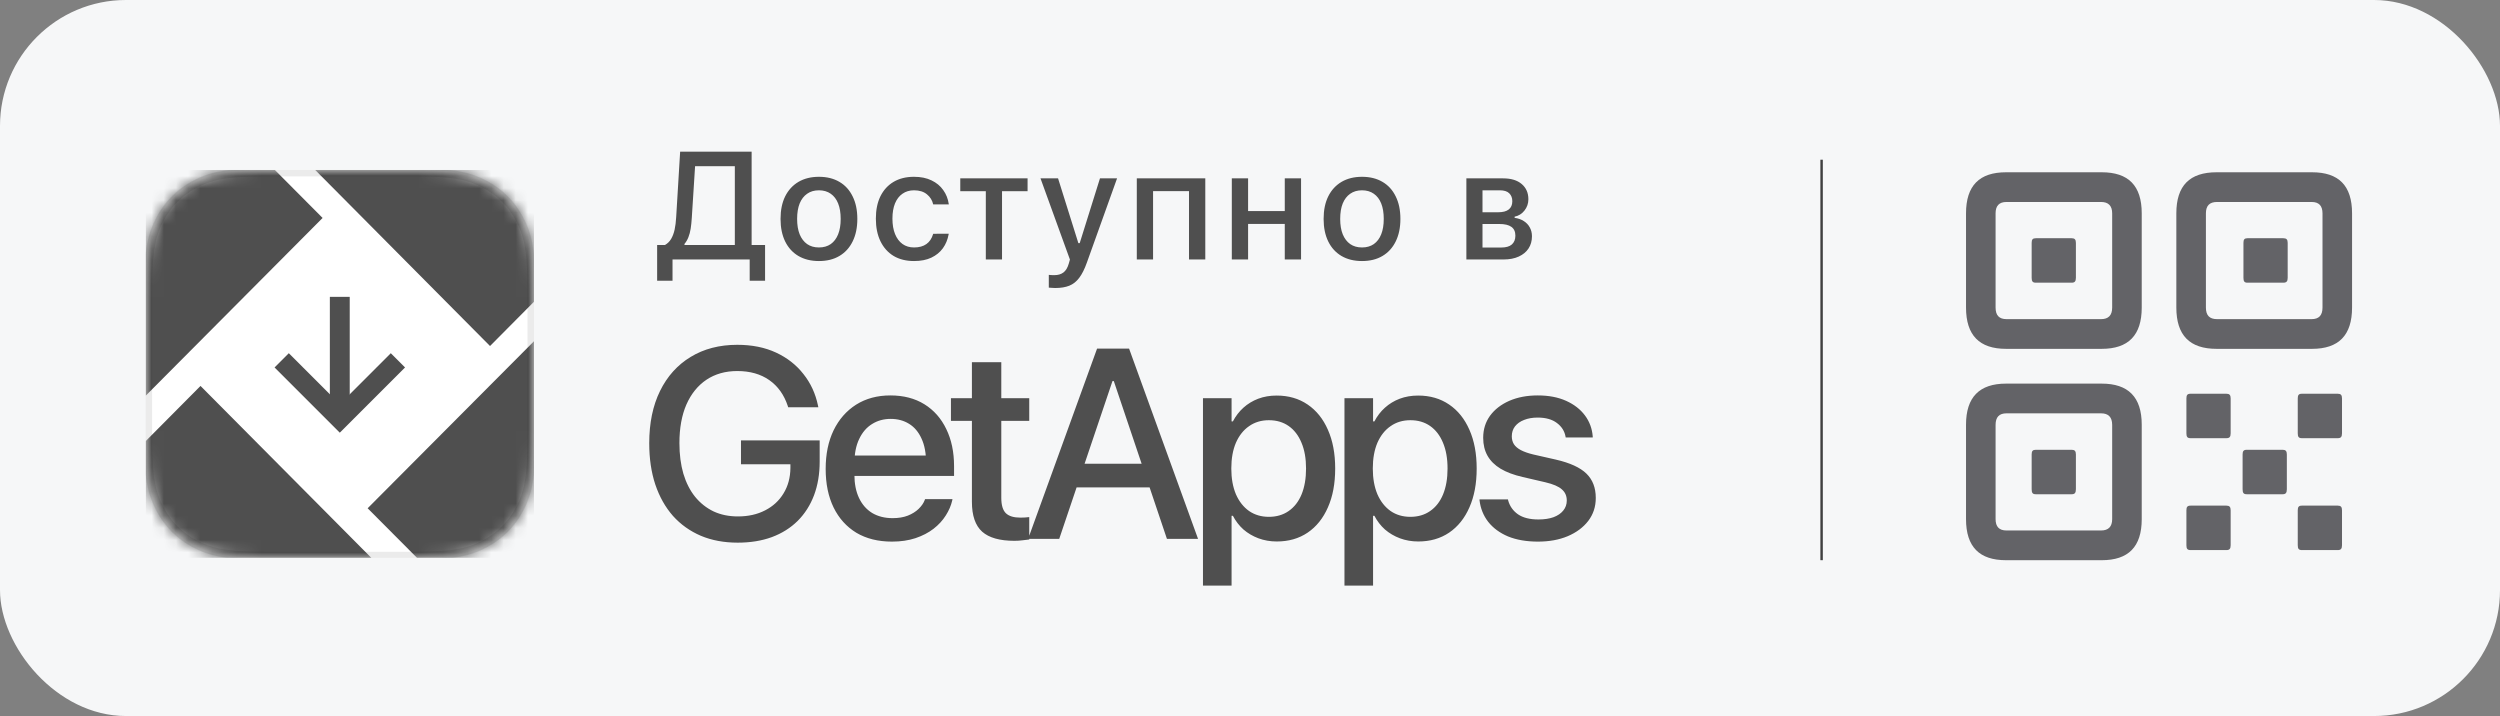
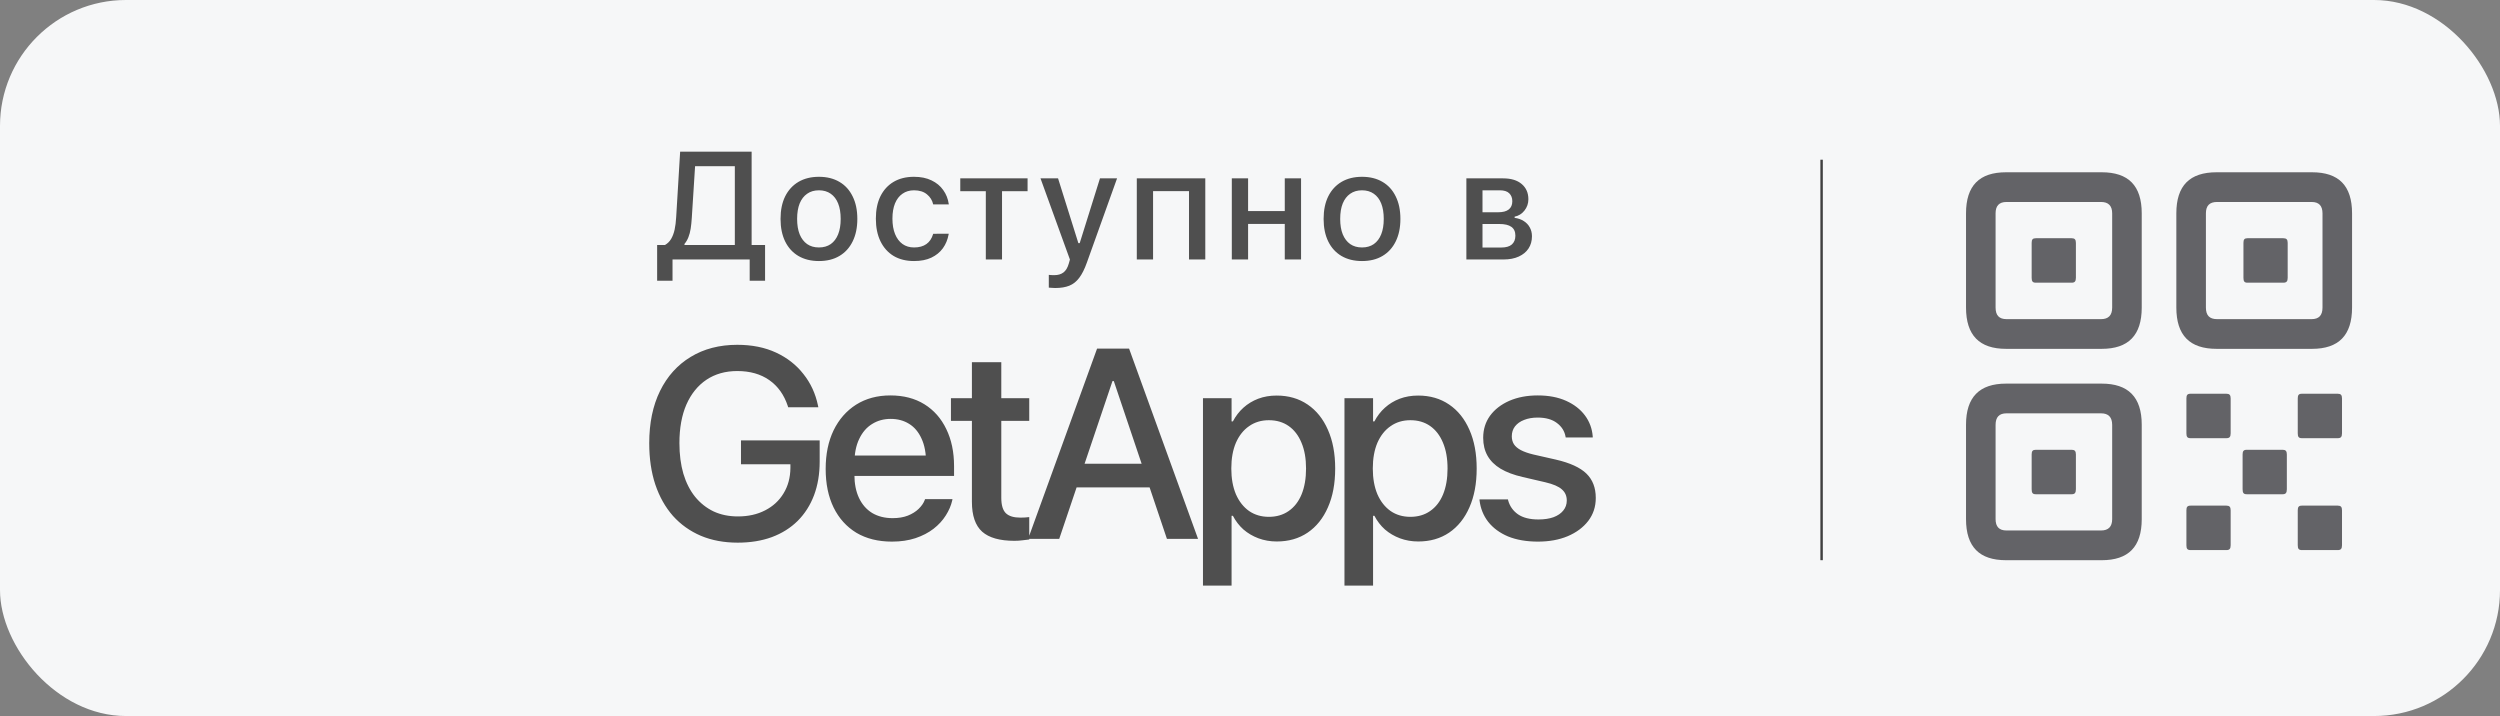
<svg xmlns="http://www.w3.org/2000/svg" width="206" height="59" viewBox="0 0 206 59" fill="none">
  <rect x="0" y="0" width="206" height="59" fill="#808080" stroke="none" />
  <g clip-path="url(#clip0_11685_22550)">
    <rect width="206" height="59" rx="10.381" fill="#F6F7F8" />
    <g clip-path="url(#clip1_11685_22550)">
      <path d="M19.655 45C18.898 45 18.267 44.743 17.761 44.23C17.255 43.717 17.001 43.076 17 42.308V17.692C17 16.925 17.253 16.285 17.761 15.772C18.268 15.258 18.899 15.001 19.655 15H32.607L40 22.5V42.308C40 43.075 39.747 43.716 39.241 44.23C38.735 44.744 38.103 45.001 37.345 45H19.655ZM21.866 40.383H35.136C35.048 39.287 34.721 38.279 34.156 37.362C33.591 36.443 32.839 35.714 31.899 35.177L33.159 32.888C33.204 32.798 33.207 32.7 33.169 32.593C33.132 32.487 33.062 32.406 32.96 32.35C32.879 32.294 32.793 32.28 32.701 32.307C32.609 32.333 32.541 32.392 32.497 32.483L31.196 34.823C30.774 34.644 30.338 34.508 29.888 34.415C29.438 34.322 28.977 34.276 28.505 34.277C28.033 34.278 27.575 34.326 27.131 34.42C26.688 34.514 26.246 34.649 25.806 34.823L24.519 32.483C24.465 32.388 24.386 32.329 24.284 32.307C24.183 32.286 24.084 32.303 23.989 32.358C23.967 32.358 23.922 32.535 23.856 32.888L25.132 35.177C24.199 35.714 23.443 36.442 22.865 37.36C22.287 38.278 21.954 39.286 21.866 40.385M25.53 38.365C25.353 38.365 25.199 38.298 25.066 38.163C24.934 38.029 24.868 37.872 24.868 37.692C24.868 37.512 24.933 37.355 25.065 37.222C25.198 37.087 25.353 37.02 25.53 37.02C25.706 37.02 25.856 37.087 25.98 37.22C26.101 37.356 26.162 37.513 26.162 37.693C26.162 37.873 26.099 38.03 25.973 38.163C25.847 38.297 25.7 38.364 25.53 38.365ZM31.502 38.365C31.325 38.365 31.17 38.298 31.037 38.163C30.903 38.029 30.837 37.872 30.838 37.692C30.839 37.512 30.905 37.355 31.037 37.222C31.17 37.087 31.325 37.02 31.502 37.02C31.678 37.02 31.827 37.087 31.95 37.22C32.073 37.353 32.134 37.511 32.134 37.693C32.134 37.876 32.071 38.032 31.943 38.163C31.816 38.294 31.669 38.362 31.502 38.365ZM31.786 23.333H38.357L31.786 16.667V23.333Z" fill="#4F4F4F" />
      <g clip-path="url(#clip2_11685_22550)">
        <path d="M21.816 14H34.184C37.597 14 38.835 14.355 40.083 15.023C41.331 15.69 42.31 16.669 42.977 17.917C43.645 19.165 44 20.403 44 23.816V36.184C44 39.597 43.645 40.835 42.977 42.083C42.31 43.331 41.331 44.31 40.083 44.977C38.835 45.645 37.597 46 34.184 46H21.816C18.403 46 17.165 45.645 15.917 44.977C14.669 44.31 13.69 43.331 13.023 42.083C12.355 40.835 12 39.597 12 36.184V23.816C12 20.403 12.355 19.165 13.023 17.917C13.69 16.669 14.669 15.69 15.917 15.023C17.165 14.355 18.403 14 21.816 14Z" fill="white" />
        <mask id="mask0_11685_22550" style="mask-type:luminance" maskUnits="userSpaceOnUse" x="12" y="14" width="32" height="32">
          <path d="M21.816 14H34.184C37.597 14 38.835 14.355 40.083 15.023C41.331 15.69 42.31 16.669 42.977 17.917C43.645 19.165 44 20.403 44 23.816V36.184C44 39.597 43.645 40.835 42.977 42.083C42.31 43.331 41.331 44.31 40.083 44.977C38.835 45.645 37.597 46 34.184 46H21.816C18.403 46 17.165 45.645 15.917 44.977C14.669 44.31 13.69 43.331 13.023 42.083C12.355 40.835 12 39.597 12 36.184V23.816C12 20.403 12.355 19.165 13.023 17.917C13.69 16.669 14.669 15.69 15.917 15.023C17.165 14.355 18.403 14 21.816 14Z" fill="white" />
        </mask>
        <g mask="url(#mask0_11685_22550)">
-           <path fill-rule="evenodd" clip-rule="evenodd" d="M34.908 50.307H10.859C9.11 50.307 7.691 48.887 7.691 47.135V40.69L16.522 31.801L34.908 50.307Z" fill="#4F4F4F" />
+           <path fill-rule="evenodd" clip-rule="evenodd" d="M34.908 50.307C9.11 50.307 7.691 48.887 7.691 47.135V40.69L16.522 31.801L34.908 50.307Z" fill="#4F4F4F" />
        </g>
        <mask id="mask1_11685_22550" style="mask-type:luminance" maskUnits="userSpaceOnUse" x="12" y="14" width="32" height="32">
          <path d="M21.816 14H34.184C37.597 14 38.835 14.355 40.083 15.023C41.331 15.69 42.31 16.669 42.977 17.917C43.645 19.165 44 20.403 44 23.816V36.184C44 39.597 43.645 40.835 42.977 42.083C42.31 43.331 41.331 44.31 40.083 44.977C38.835 45.645 37.597 46 34.184 46H21.816C18.403 46 17.165 45.645 15.917 44.977C14.669 44.31 13.69 43.331 13.023 42.083C12.355 40.835 12 39.597 12 36.184V23.816C12 20.403 12.355 19.165 13.023 17.917C13.69 16.669 14.669 15.69 15.917 15.023C17.165 14.355 18.403 14 21.816 14Z" fill="white" />
        </mask>
        <g mask="url(#mask1_11685_22550)">
          <path fill-rule="evenodd" clip-rule="evenodd" d="M40.378 28.512L21.688 9.691H45.142C46.891 9.691 48.31 11.113 48.31 12.866V20.524L40.378 28.512Z" fill="#4F4F4F" />
        </g>
        <mask id="mask2_11685_22550" style="mask-type:luminance" maskUnits="userSpaceOnUse" x="12" y="14" width="32" height="32">
          <path d="M21.816 14H34.184C37.597 14 38.835 14.355 40.083 15.023C41.331 15.69 42.31 16.669 42.977 17.917C43.645 19.165 44 20.403 44 23.816V36.184C44 39.597 43.645 40.835 42.977 42.083C42.31 43.331 41.331 44.31 40.083 44.977C38.835 45.645 37.597 46 34.184 46H21.816C18.403 46 17.165 45.645 15.917 44.977C14.669 44.31 13.69 43.331 13.023 42.083C12.355 40.835 12 39.597 12 36.184V23.816C12 20.403 12.355 19.165 13.023 17.917C13.69 16.669 14.669 15.69 15.917 15.023C17.165 14.355 18.403 14 21.816 14Z" fill="white" />
        </mask>
        <g mask="url(#mask2_11685_22550)">
          <path fill-rule="evenodd" clip-rule="evenodd" d="M45.135 50.273H38.651L30.293 41.881L48.309 23.791V47.102C48.309 47.453 48.252 47.79 48.147 48.105C47.727 49.365 46.537 50.273 45.135 50.273Z" fill="#4F4F4F" />
        </g>
        <mask id="mask3_11685_22550" style="mask-type:luminance" maskUnits="userSpaceOnUse" x="12" y="14" width="32" height="32">
-           <path d="M21.816 14H34.184C37.597 14 38.835 14.355 40.083 15.023C41.331 15.69 42.31 16.669 42.977 17.917C43.645 19.165 44 20.403 44 23.816V36.184C44 39.597 43.645 40.835 42.977 42.083C42.31 43.331 41.331 44.31 40.083 44.977C38.835 45.645 37.597 46 34.184 46H21.816C18.403 46 17.165 45.645 15.917 44.977C14.669 44.31 13.69 43.331 13.023 42.083C12.355 40.835 12 39.597 12 36.184V23.816C12 20.403 12.355 19.165 13.023 17.917C13.69 16.669 14.669 15.69 15.917 15.023C17.165 14.355 18.403 14 21.816 14Z" fill="white" />
-         </mask>
+           </mask>
        <g mask="url(#mask3_11685_22550)">
          <path fill-rule="evenodd" clip-rule="evenodd" d="M7.691 36.943V12.861C7.691 12.538 7.74 12.226 7.83 11.932C8.227 10.635 9.434 9.691 10.861 9.691H18.356L26.582 17.959L7.691 36.943Z" fill="#4F4F4F" />
        </g>
        <mask id="mask4_11685_22550" style="mask-type:luminance" maskUnits="userSpaceOnUse" x="12" y="14" width="32" height="32">
          <path d="M21.816 14H34.184C37.597 14 38.835 14.355 40.083 15.023C41.331 15.69 42.31 16.669 42.977 17.917C43.645 19.165 44 20.403 44 23.816V36.184C44 39.597 43.645 40.835 42.977 42.083C42.31 43.331 41.331 44.31 40.083 44.977C38.835 45.645 37.597 46 34.184 46H21.816C18.403 46 17.165 45.645 15.917 44.977C14.669 44.31 13.69 43.331 13.023 42.083C12.355 40.835 12 39.597 12 36.184V23.816C12 20.403 12.355 19.165 13.023 17.917C13.69 16.669 14.669 15.69 15.917 15.023C17.165 14.355 18.403 14 21.816 14Z" fill="white" />
        </mask>
        <g mask="url(#mask4_11685_22550)">
          <path d="M27.18 33.693V24.461H28.817V33.693H27.18Z" fill="#4F4F4F" />
        </g>
        <path fill-rule="evenodd" clip-rule="evenodd" d="M34.184 14.203C37.54 14.203 38.76 14.545 39.987 15.202C41.199 15.85 42.15 16.801 42.798 18.013C43.455 19.241 43.797 20.46 43.797 23.816V36.184C43.797 39.54 43.455 40.76 42.798 41.987C42.15 43.199 41.199 44.15 39.987 44.798C38.76 45.455 37.54 45.797 34.184 45.797H21.816C18.46 45.797 17.241 45.455 16.013 44.798C14.801 44.15 13.85 43.199 13.202 41.987C12.545 40.76 12.203 39.54 12.203 36.184V23.816C12.203 20.46 12.545 19.241 13.202 18.013C13.85 16.801 14.801 15.85 16.013 15.202C17.241 14.545 18.46 14.203 21.816 14.203H34.184Z" stroke="black" stroke-opacity="0.08" stroke-width="0.66" />
        <mask id="mask5_11685_22550" style="mask-type:luminance" maskUnits="userSpaceOnUse" x="12" y="14" width="32" height="32">
          <path d="M21.816 14H34.184C37.597 14 38.835 14.355 40.083 15.023C41.331 15.69 42.31 16.669 42.977 17.917C43.645 19.165 44 20.403 44 23.816V36.184C44 39.597 43.645 40.835 42.977 42.083C42.31 43.331 41.331 44.31 40.083 44.977C38.835 45.645 37.597 46 34.184 46H21.816C18.403 46 17.165 45.645 15.917 44.977C14.669 44.31 13.69 43.331 13.023 42.083C12.355 40.835 12 39.597 12 36.184V23.816C12 20.403 12.355 19.165 13.023 17.917C13.69 16.669 14.669 15.69 15.917 15.023C17.165 14.355 18.403 14 21.816 14Z" fill="white" />
        </mask>
        <g mask="url(#mask5_11685_22550)">
          <path d="M23.211 29.691L28 34.48L32.789 29.691" stroke="#4F4F4F" stroke-width="1.66" />
        </g>
      </g>
    </g>
    <path d="M55.416 23.135H54.148V20.187H54.795C55.008 20.064 55.176 19.898 55.3 19.688C55.427 19.475 55.523 19.218 55.589 18.919C55.654 18.619 55.697 18.273 55.718 17.879L56.044 12.499H61.934V20.187H63.042V23.135H61.774V21.381H55.416V23.135ZM57.004 17.947C56.984 18.275 56.953 18.572 56.912 18.839C56.871 19.102 56.809 19.335 56.727 19.541C56.649 19.746 56.541 19.932 56.401 20.101V20.187H60.55V13.694H57.275L57.004 17.947ZM67.481 21.51C66.828 21.51 66.264 21.371 65.788 21.092C65.316 20.813 64.953 20.415 64.698 19.898C64.444 19.376 64.317 18.759 64.317 18.045V18.033C64.317 17.315 64.444 16.697 64.698 16.18C64.957 15.663 65.322 15.265 65.794 14.986C66.27 14.707 66.832 14.568 67.481 14.568C68.133 14.568 68.695 14.707 69.167 14.986C69.639 15.261 70.002 15.659 70.256 16.18C70.515 16.697 70.644 17.315 70.644 18.033V18.045C70.644 18.759 70.515 19.376 70.256 19.898C70.002 20.415 69.639 20.813 69.167 21.092C68.699 21.371 68.137 21.51 67.481 21.51ZM67.481 20.39C67.862 20.39 68.186 20.298 68.453 20.113C68.72 19.924 68.923 19.655 69.062 19.307C69.202 18.958 69.272 18.537 69.272 18.045V18.033C69.272 17.536 69.202 17.113 69.062 16.765C68.923 16.416 68.72 16.149 68.453 15.965C68.186 15.776 67.862 15.681 67.481 15.681C67.099 15.681 66.775 15.776 66.508 15.965C66.241 16.149 66.036 16.416 65.892 16.765C65.753 17.113 65.683 17.536 65.683 18.033V18.045C65.683 18.537 65.753 18.958 65.892 19.307C66.036 19.655 66.241 19.924 66.508 20.113C66.775 20.298 67.099 20.39 67.481 20.39ZM75.316 21.51C74.668 21.51 74.108 21.371 73.636 21.092C73.168 20.808 72.807 20.406 72.553 19.885C72.298 19.364 72.171 18.742 72.171 18.02V18.008C72.171 17.298 72.296 16.687 72.546 16.174C72.801 15.661 73.162 15.265 73.63 14.986C74.102 14.707 74.662 14.568 75.31 14.568C75.872 14.568 76.354 14.666 76.756 14.863C77.163 15.056 77.485 15.322 77.723 15.663C77.965 15.999 78.117 16.383 78.178 16.814L78.184 16.845H76.898L76.892 16.832C76.818 16.504 76.648 16.231 76.381 16.014C76.114 15.792 75.759 15.681 75.316 15.681C74.947 15.681 74.629 15.776 74.362 15.965C74.095 16.149 73.89 16.416 73.747 16.765C73.607 17.113 73.537 17.528 73.537 18.008V18.02C73.537 18.513 73.609 18.935 73.753 19.288C73.896 19.641 74.102 19.914 74.368 20.107C74.635 20.296 74.951 20.39 75.316 20.39C75.735 20.39 76.073 20.298 76.332 20.113C76.594 19.928 76.779 19.655 76.886 19.294L76.898 19.264L78.178 19.257L78.166 19.313C78.088 19.748 77.93 20.129 77.692 20.458C77.454 20.786 77.136 21.044 76.738 21.233C76.344 21.418 75.87 21.51 75.316 21.51ZM84.672 14.697V15.755H82.567V21.381H81.231V15.755H79.127V14.697H84.672ZM86.956 23.732C86.874 23.732 86.786 23.728 86.691 23.72C86.597 23.716 86.507 23.709 86.421 23.701V22.649C86.486 22.657 86.558 22.663 86.636 22.667C86.718 22.671 86.796 22.673 86.87 22.673C87.182 22.673 87.434 22.599 87.627 22.452C87.82 22.308 87.966 22.068 88.064 21.732L88.162 21.387L85.737 14.697H87.184L89.073 20.722L88.655 20.033H89.166L88.753 20.722L90.637 14.697H92.046L89.56 21.633C89.371 22.167 89.162 22.585 88.932 22.889C88.702 23.197 88.429 23.414 88.113 23.541C87.797 23.668 87.412 23.732 86.956 23.732ZM93.672 21.381V14.697H99.316V21.381H97.974V15.749H95.013V21.381H93.672ZM105.865 21.381V18.451H102.843V21.381H101.501V14.697H102.843V17.392H105.865V14.697H107.207V21.381H105.865ZM112.23 21.51C111.577 21.51 111.013 21.371 110.537 21.092C110.065 20.813 109.702 20.415 109.448 19.898C109.193 19.376 109.066 18.759 109.066 18.045V18.033C109.066 17.315 109.193 16.697 109.448 16.18C109.706 15.663 110.071 15.265 110.543 14.986C111.019 14.707 111.581 14.568 112.23 14.568C112.882 14.568 113.444 14.707 113.916 14.986C114.388 15.261 114.751 15.659 115.005 16.18C115.264 16.697 115.393 17.315 115.393 18.033V18.045C115.393 18.759 115.264 19.376 115.005 19.898C114.751 20.415 114.388 20.813 113.916 21.092C113.448 21.371 112.886 21.51 112.23 21.51ZM112.23 20.39C112.611 20.39 112.935 20.298 113.202 20.113C113.469 19.924 113.672 19.655 113.811 19.307C113.951 18.958 114.021 18.537 114.021 18.045V18.033C114.021 17.536 113.951 17.113 113.811 16.765C113.672 16.416 113.469 16.149 113.202 15.965C112.935 15.776 112.611 15.681 112.23 15.681C111.848 15.681 111.524 15.776 111.257 15.965C110.99 16.149 110.785 16.416 110.642 16.765C110.502 17.113 110.432 17.536 110.432 18.033V18.045C110.432 18.537 110.502 18.958 110.642 19.307C110.785 19.655 110.99 19.924 111.257 20.113C111.524 20.298 111.848 20.39 112.23 20.39ZM120.829 21.381V14.697H123.857C124.514 14.697 125.025 14.853 125.39 15.165C125.755 15.476 125.938 15.893 125.938 16.414V16.426C125.938 16.767 125.831 17.075 125.617 17.349C125.404 17.62 125.133 17.788 124.805 17.854V17.953C125.096 17.989 125.349 18.078 125.562 18.217C125.775 18.353 125.94 18.527 126.054 18.74C126.173 18.954 126.233 19.194 126.233 19.461V19.473C126.233 19.855 126.139 20.189 125.95 20.476C125.765 20.759 125.496 20.981 125.144 21.141C124.795 21.301 124.376 21.381 123.888 21.381H120.829ZM122.158 20.396H123.709C124.095 20.396 124.384 20.312 124.577 20.144C124.77 19.971 124.867 19.731 124.867 19.424V19.411C124.867 19.087 124.756 18.847 124.534 18.691C124.317 18.535 123.986 18.457 123.543 18.457H122.158V20.396ZM122.158 17.491H123.439C123.837 17.491 124.132 17.413 124.325 17.257C124.518 17.101 124.614 16.878 124.614 16.586V16.574C124.614 16.307 124.53 16.092 124.362 15.928C124.198 15.764 123.937 15.681 123.58 15.681H122.158V17.491Z" fill="#4F4F4F" />
    <path d="M60.785 44.715C59.663 44.715 58.653 44.527 57.755 44.151C56.857 43.767 56.089 43.22 55.452 42.511C54.822 41.794 54.337 40.932 53.997 39.925C53.664 38.919 53.497 37.786 53.497 36.526V36.515C53.497 34.857 53.794 33.423 54.388 32.214C54.982 31.005 55.822 30.07 56.908 29.412C58.001 28.745 59.283 28.412 60.753 28.412C61.962 28.412 63.026 28.626 63.946 29.053C64.865 29.48 65.619 30.07 66.205 30.824C66.799 31.569 67.197 32.431 67.4 33.409L67.432 33.561H64.945L64.913 33.452C64.608 32.532 64.102 31.823 63.392 31.323C62.682 30.824 61.803 30.574 60.753 30.574C59.775 30.574 58.928 30.813 58.211 31.291C57.501 31.768 56.951 32.449 56.56 33.333C56.176 34.216 55.984 35.273 55.984 36.504V36.515C55.984 37.449 56.093 38.289 56.31 39.035C56.535 39.781 56.857 40.414 57.277 40.936C57.704 41.457 58.211 41.859 58.798 42.141C59.391 42.416 60.061 42.554 60.807 42.554C61.654 42.554 62.4 42.387 63.044 42.054C63.696 41.721 64.203 41.254 64.565 40.653C64.934 40.052 65.123 39.353 65.13 38.557V38.253H61.057V36.287H67.541V38.036C67.541 39.064 67.385 39.991 67.074 40.816C66.763 41.634 66.314 42.337 65.727 42.923C65.141 43.502 64.431 43.948 63.598 44.259C62.766 44.563 61.828 44.715 60.785 44.715ZM73.498 44.629C72.361 44.629 71.384 44.386 70.566 43.901C69.755 43.408 69.128 42.713 68.687 41.815C68.252 40.917 68.035 39.86 68.035 38.644V38.633C68.035 37.424 68.252 36.367 68.687 35.461C69.128 34.556 69.747 33.85 70.544 33.343C71.348 32.837 72.289 32.583 73.368 32.583C74.454 32.583 75.388 32.826 76.17 33.311C76.952 33.796 77.553 34.477 77.973 35.353C78.4 36.229 78.614 37.246 78.614 38.405V39.219H69.219V37.536H77.452L76.311 39.1V38.177C76.311 37.351 76.185 36.671 75.931 36.135C75.685 35.592 75.341 35.186 74.899 34.918C74.465 34.65 73.962 34.517 73.39 34.517C72.817 34.517 72.307 34.658 71.858 34.94C71.409 35.215 71.054 35.628 70.794 36.178C70.533 36.721 70.403 37.388 70.403 38.177V39.1C70.403 39.853 70.529 40.498 70.783 41.033C71.036 41.569 71.398 41.982 71.869 42.272C72.347 42.554 72.908 42.695 73.552 42.695C74.03 42.695 74.447 42.626 74.802 42.489C75.164 42.344 75.46 42.159 75.692 41.935C75.931 41.703 76.098 41.464 76.192 41.218L76.224 41.131H78.484L78.462 41.24C78.368 41.66 78.19 42.072 77.93 42.478C77.676 42.883 77.34 43.249 76.919 43.575C76.507 43.894 76.011 44.151 75.431 44.346C74.859 44.534 74.215 44.629 73.498 44.629ZM83.583 44.563C82.381 44.563 81.497 44.313 80.933 43.814C80.368 43.307 80.085 42.485 80.085 41.348V34.679H78.358V32.811H80.085V29.846H82.507V32.811H84.81V34.679H82.507V41.023C82.507 41.623 82.634 42.047 82.888 42.293C83.141 42.532 83.536 42.652 84.071 42.652C84.216 42.652 84.347 42.648 84.463 42.641C84.578 42.626 84.694 42.615 84.81 42.608V44.455C84.651 44.476 84.466 44.498 84.256 44.52C84.046 44.549 83.822 44.563 83.583 44.563ZM84.717 44.4L90.398 28.727H92.375V31.399H91.669L87.281 44.4H84.717ZM87.476 40.164L88.171 38.209H95.275L95.97 40.164H87.476ZM96.154 44.4L91.777 31.399V28.727H93.037L98.718 44.4H96.154ZM99.125 48.256V32.811H101.482V34.723H101.59C101.822 34.281 102.112 33.905 102.459 33.593C102.814 33.275 103.219 33.028 103.676 32.855C104.139 32.681 104.646 32.594 105.196 32.594C106.174 32.594 107.025 32.84 107.749 33.333C108.473 33.825 109.03 34.52 109.421 35.418C109.82 36.316 110.019 37.377 110.019 38.6V38.611C110.019 39.842 109.82 40.907 109.421 41.804C109.03 42.702 108.473 43.398 107.749 43.89C107.032 44.375 106.185 44.618 105.207 44.618C104.671 44.618 104.168 44.531 103.697 44.357C103.234 44.183 102.821 43.941 102.459 43.629C102.104 43.311 101.815 42.934 101.59 42.5H101.482V48.256H99.125ZM104.555 42.587C105.185 42.587 105.728 42.427 106.185 42.109C106.648 41.79 107.003 41.334 107.249 40.74C107.495 40.139 107.618 39.429 107.618 38.611V38.6C107.618 37.775 107.492 37.065 107.238 36.471C106.992 35.878 106.641 35.422 106.185 35.103C105.728 34.784 105.185 34.625 104.555 34.625C103.933 34.625 103.39 34.788 102.926 35.114C102.463 35.432 102.101 35.889 101.84 36.482C101.587 37.076 101.46 37.782 101.46 38.6V38.611C101.46 39.422 101.587 40.128 101.84 40.729C102.101 41.323 102.463 41.783 102.926 42.109C103.39 42.427 103.933 42.587 104.555 42.587ZM110.784 48.256V32.811H113.141V34.723H113.25C113.481 34.281 113.771 33.905 114.119 33.593C114.473 33.275 114.879 33.028 115.335 32.855C115.799 32.681 116.305 32.594 116.856 32.594C117.833 32.594 118.684 32.84 119.408 33.333C120.132 33.825 120.69 34.52 121.081 35.418C121.479 36.316 121.678 37.377 121.678 38.6V38.611C121.678 39.842 121.479 40.907 121.081 41.804C120.69 42.702 120.132 43.398 119.408 43.89C118.691 44.375 117.844 44.618 116.867 44.618C116.331 44.618 115.827 44.531 115.357 44.357C114.893 44.183 114.481 43.941 114.119 43.629C113.764 43.311 113.474 42.934 113.25 42.5H113.141V48.256H110.784ZM116.215 42.587C116.845 42.587 117.388 42.427 117.844 42.109C118.307 41.79 118.662 41.334 118.908 40.74C119.155 40.139 119.278 39.429 119.278 38.611V38.6C119.278 37.775 119.151 37.065 118.898 36.471C118.651 35.878 118.3 35.422 117.844 35.103C117.388 34.784 116.845 34.625 116.215 34.625C115.592 34.625 115.049 34.788 114.586 35.114C114.122 35.432 113.76 35.889 113.499 36.482C113.246 37.076 113.119 37.782 113.119 38.6V38.611C113.119 39.422 113.246 40.128 113.499 40.729C113.76 41.323 114.122 41.783 114.586 42.109C115.049 42.427 115.592 42.587 116.215 42.587ZM126.734 44.629C125.785 44.629 124.963 44.487 124.268 44.205C123.58 43.915 123.034 43.513 122.628 42.999C122.23 42.485 121.991 41.888 121.911 41.207V41.153H124.257L124.268 41.218C124.399 41.703 124.67 42.09 125.083 42.38C125.496 42.663 126.057 42.804 126.766 42.804C127.244 42.804 127.657 42.742 128.005 42.619C128.352 42.489 128.62 42.308 128.808 42.076C129.004 41.837 129.102 41.562 129.102 41.251V41.24C129.102 40.863 128.968 40.559 128.7 40.327C128.439 40.088 127.987 39.893 127.342 39.741L125.474 39.306C124.743 39.14 124.134 38.912 123.649 38.622C123.171 38.333 122.813 37.978 122.574 37.558C122.335 37.138 122.215 36.645 122.215 36.081V36.07C122.215 35.382 122.404 34.777 122.78 34.256C123.164 33.734 123.693 33.325 124.366 33.028C125.047 32.732 125.829 32.583 126.712 32.583C127.61 32.583 128.388 32.732 129.047 33.028C129.706 33.325 130.224 33.727 130.601 34.234C130.977 34.741 131.191 35.317 131.241 35.961V36.048H129.015L129.004 35.994C128.924 35.53 128.685 35.15 128.287 34.853C127.896 34.556 127.367 34.408 126.701 34.408C126.281 34.408 125.908 34.473 125.583 34.603C125.264 34.726 125.014 34.904 124.833 35.136C124.659 35.367 124.572 35.639 124.572 35.95V35.961C124.572 36.2 124.63 36.414 124.746 36.602C124.869 36.79 125.061 36.953 125.322 37.091C125.583 37.228 125.923 37.348 126.343 37.449L128.211 37.873C129.37 38.141 130.206 38.524 130.72 39.024C131.234 39.524 131.491 40.19 131.491 41.023V41.044C131.491 41.754 131.285 42.38 130.872 42.923C130.459 43.459 129.895 43.879 129.178 44.183C128.468 44.48 127.653 44.629 126.734 44.629Z" fill="#4F4F4F" />
    <line x1="150.1" y1="13.16" x2="150.1" y2="46.16" stroke="#404040" stroke-width="0.2" />
    <g clip-path="url(#clip3_11685_22550)">
      <path d="M165.3 28.745H173.179C175.374 28.745 176.479 27.634 176.479 25.342V17.581C176.479 15.289 175.374 14.195 173.179 14.195H165.3C163.106 14.195 162 15.289 162 17.581V25.342C162 27.634 163.106 28.745 165.3 28.745ZM165.335 26.297C164.73 26.297 164.436 25.985 164.436 25.342V17.581C164.436 16.956 164.73 16.643 165.335 16.643H173.127C173.732 16.643 174.043 16.956 174.043 17.581V25.342C174.043 25.985 173.732 26.297 173.127 26.297H165.335ZM167.754 23.294H170.708C170.95 23.294 171.054 23.189 171.054 22.894V20.012C171.054 19.734 170.95 19.63 170.708 19.63H167.754C167.495 19.63 167.408 19.734 167.408 20.012V22.894C167.408 23.189 167.495 23.294 167.754 23.294ZM182.648 28.745H190.51C192.704 28.745 193.81 27.634 193.81 25.342V17.581C193.81 15.289 192.704 14.195 190.51 14.195H182.648C180.436 14.195 179.33 15.289 179.33 17.581V25.342C179.33 27.634 180.436 28.745 182.648 28.745ZM182.683 26.297C182.06 26.297 181.767 25.985 181.767 25.342V17.581C181.767 16.956 182.06 16.643 182.683 16.643H190.475C191.08 16.643 191.374 16.956 191.374 17.581V25.342C191.374 25.985 191.08 26.297 190.475 26.297H182.683ZM185.188 23.294H188.143C188.402 23.294 188.505 23.189 188.505 22.894V20.012C188.505 19.734 188.402 19.63 188.143 19.63H185.188C184.946 19.63 184.86 19.734 184.86 20.012V22.894C184.86 23.189 184.946 23.294 185.188 23.294ZM165.3 46.161H173.179C175.374 46.161 176.479 45.067 176.479 42.775V34.996C176.479 32.722 175.374 31.61 173.179 31.61H165.3C163.106 31.61 162 32.722 162 34.996V42.775C162 45.067 163.106 46.161 165.3 46.161ZM165.335 43.712C164.73 43.712 164.436 43.4 164.436 42.775V35.014C164.436 34.371 164.73 34.059 165.335 34.059H173.127C173.732 34.059 174.043 34.371 174.043 35.014V42.775C174.043 43.4 173.732 43.712 173.127 43.712H165.335ZM167.754 40.726H170.708C170.95 40.726 171.054 40.622 171.054 40.309V37.444C171.054 37.167 170.95 37.062 170.708 37.062H167.754C167.495 37.062 167.408 37.167 167.408 37.444V40.309C167.408 40.622 167.495 40.726 167.754 40.726ZM180.505 36.107H183.46C183.702 36.107 183.806 36.003 183.806 35.708V32.826C183.806 32.548 183.702 32.444 183.46 32.444H180.505C180.246 32.444 180.16 32.548 180.16 32.826V35.708C180.16 36.003 180.246 36.107 180.505 36.107ZM189.68 36.107H192.635C192.877 36.107 192.981 36.003 192.981 35.708V32.826C192.981 32.548 192.877 32.444 192.635 32.444H189.68C189.421 32.444 189.335 32.548 189.335 32.826V35.708C189.335 36.003 189.421 36.107 189.68 36.107ZM185.136 40.726H188.091C188.333 40.726 188.436 40.622 188.436 40.309V37.444C188.436 37.167 188.333 37.062 188.091 37.062H185.136C184.877 37.062 184.79 37.167 184.79 37.444V40.309C184.79 40.622 184.877 40.726 185.136 40.726ZM180.505 45.327H183.46C183.702 45.327 183.806 45.223 183.806 44.928V42.046C183.806 41.768 183.702 41.664 183.46 41.664H180.505C180.246 41.664 180.16 41.768 180.16 42.046V44.928C180.16 45.223 180.246 45.327 180.505 45.327ZM189.68 45.327H192.635C192.877 45.327 192.981 45.223 192.981 44.928V42.046C192.981 41.768 192.877 41.664 192.635 41.664H189.68C189.421 41.664 189.335 41.768 189.335 42.046V44.928C189.335 45.223 189.421 45.327 189.68 45.327Z" fill="#636367" />
    </g>
  </g>
  <defs>
    <clipPath id="clip0_11685_22550">
      <rect width="206" height="59" fill="white" />
    </clipPath>
    <clipPath id="clip1_11685_22550">
-       <rect width="32.625" height="32.625" fill="white" transform="translate(11.863 13.346)" />
-     </clipPath>
+       </clipPath>
    <clipPath id="clip2_11685_22550">
      <rect width="32" height="32" fill="white" transform="translate(12 14)" />
    </clipPath>
    <clipPath id="clip3_11685_22550">
      <rect width="32" height="32" fill="white" transform="translate(162 14.16)" />
    </clipPath>
  </defs>
</svg>